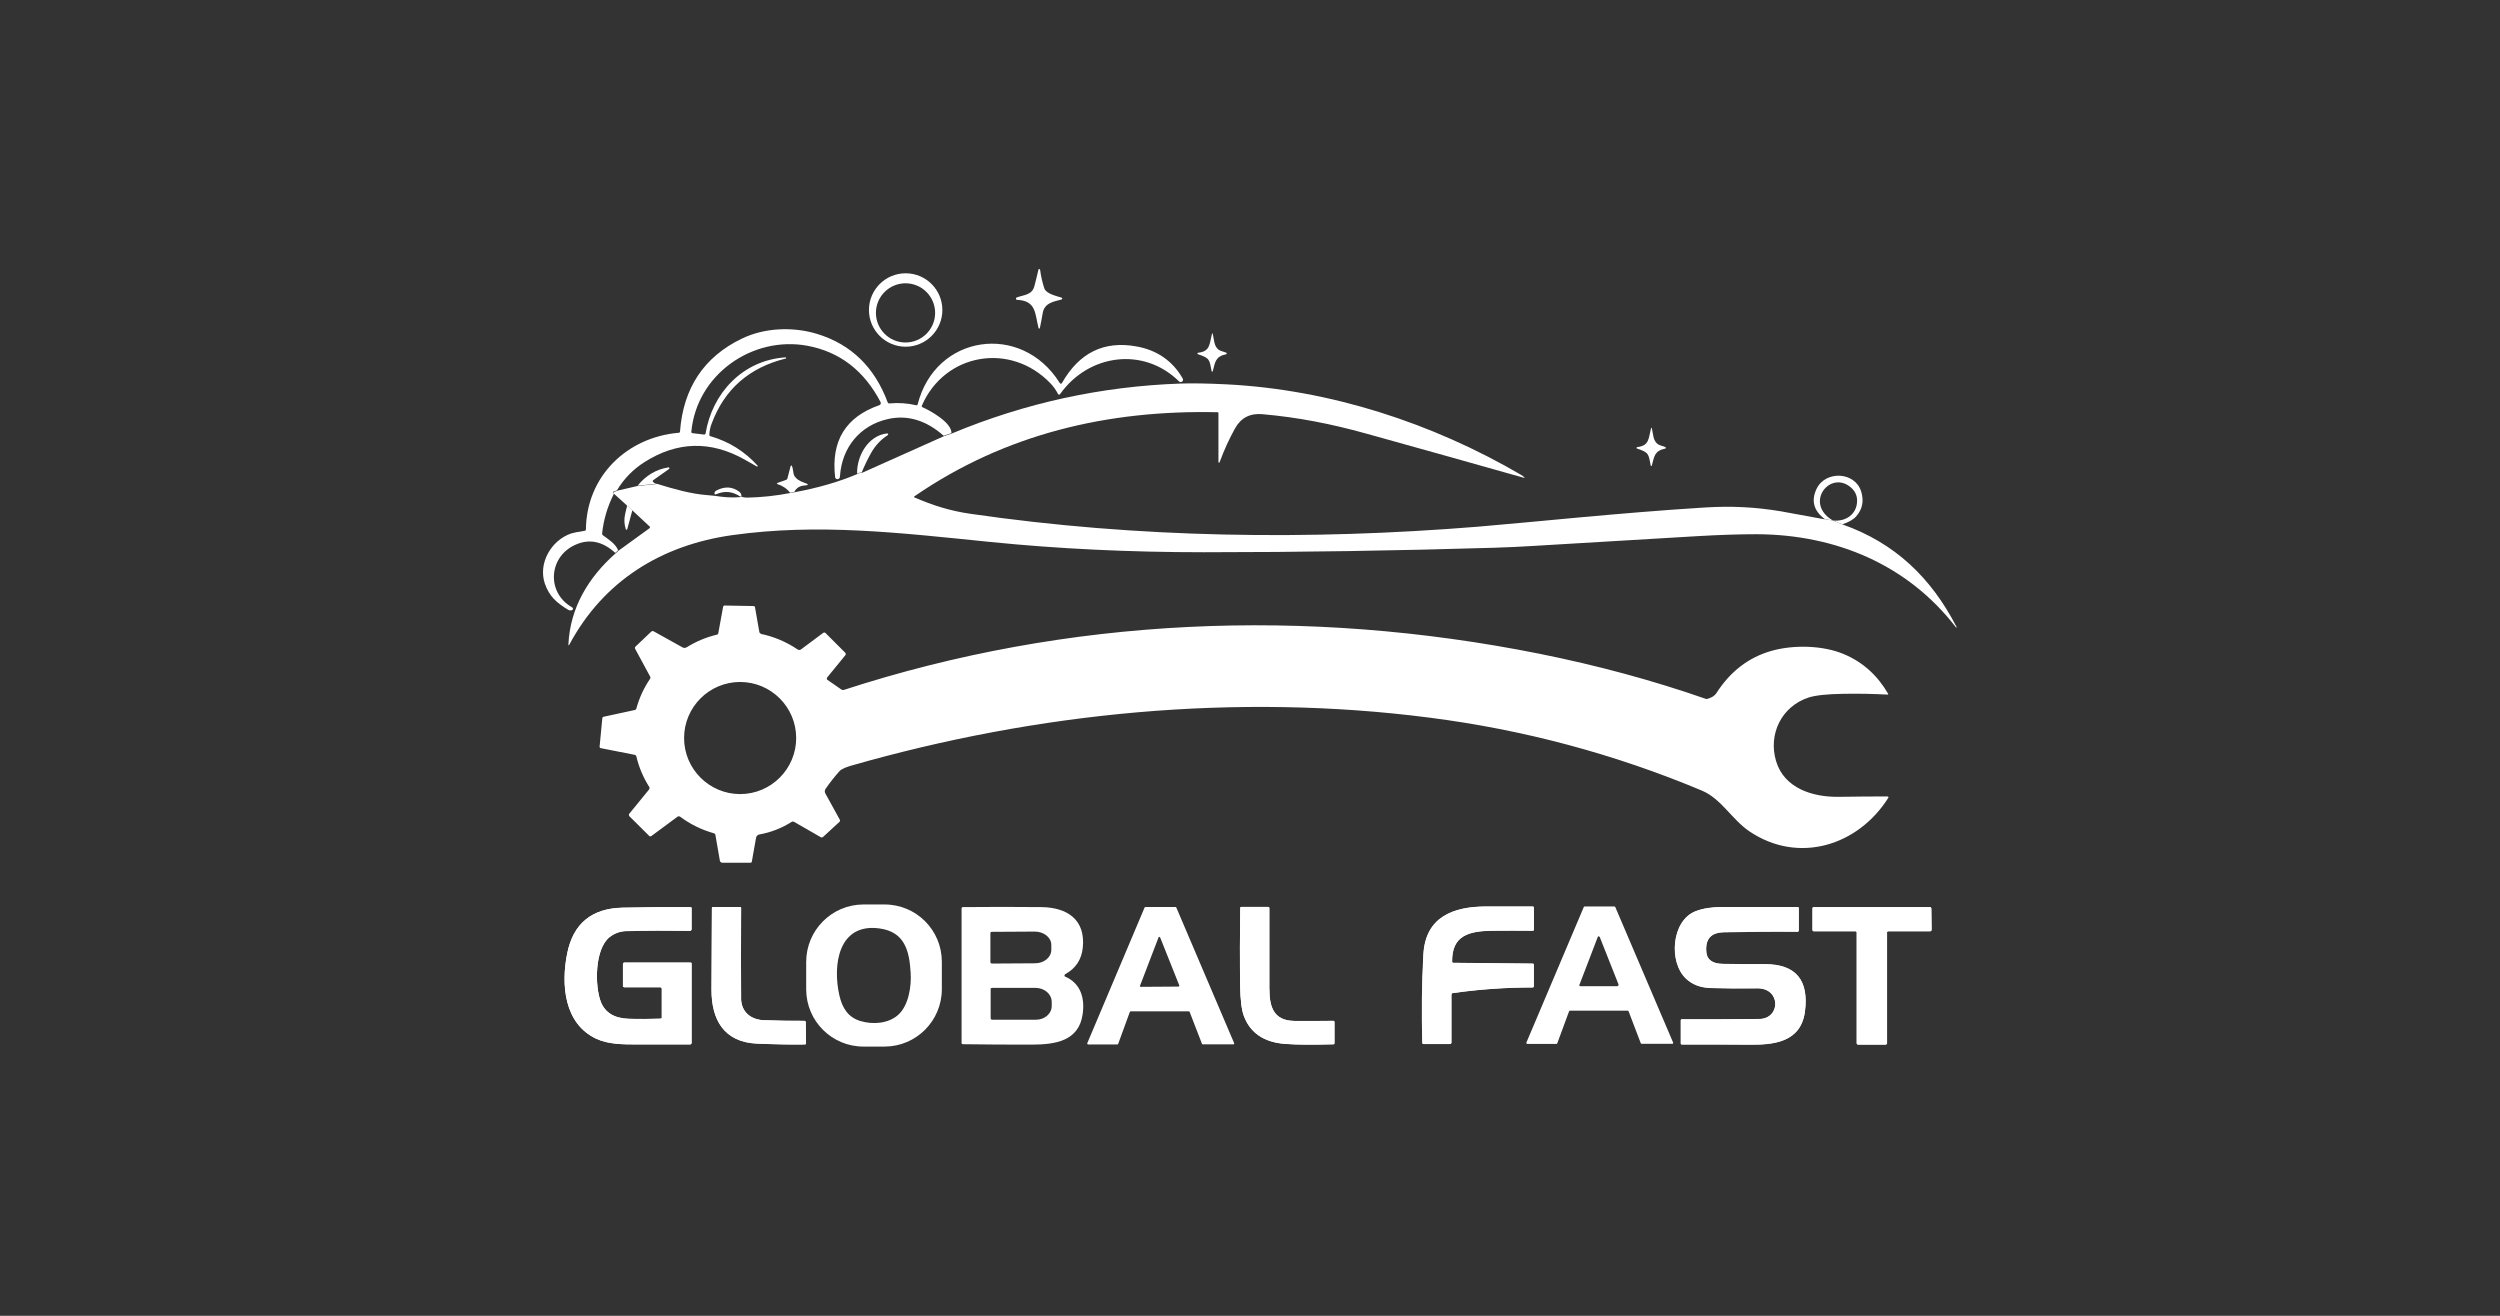
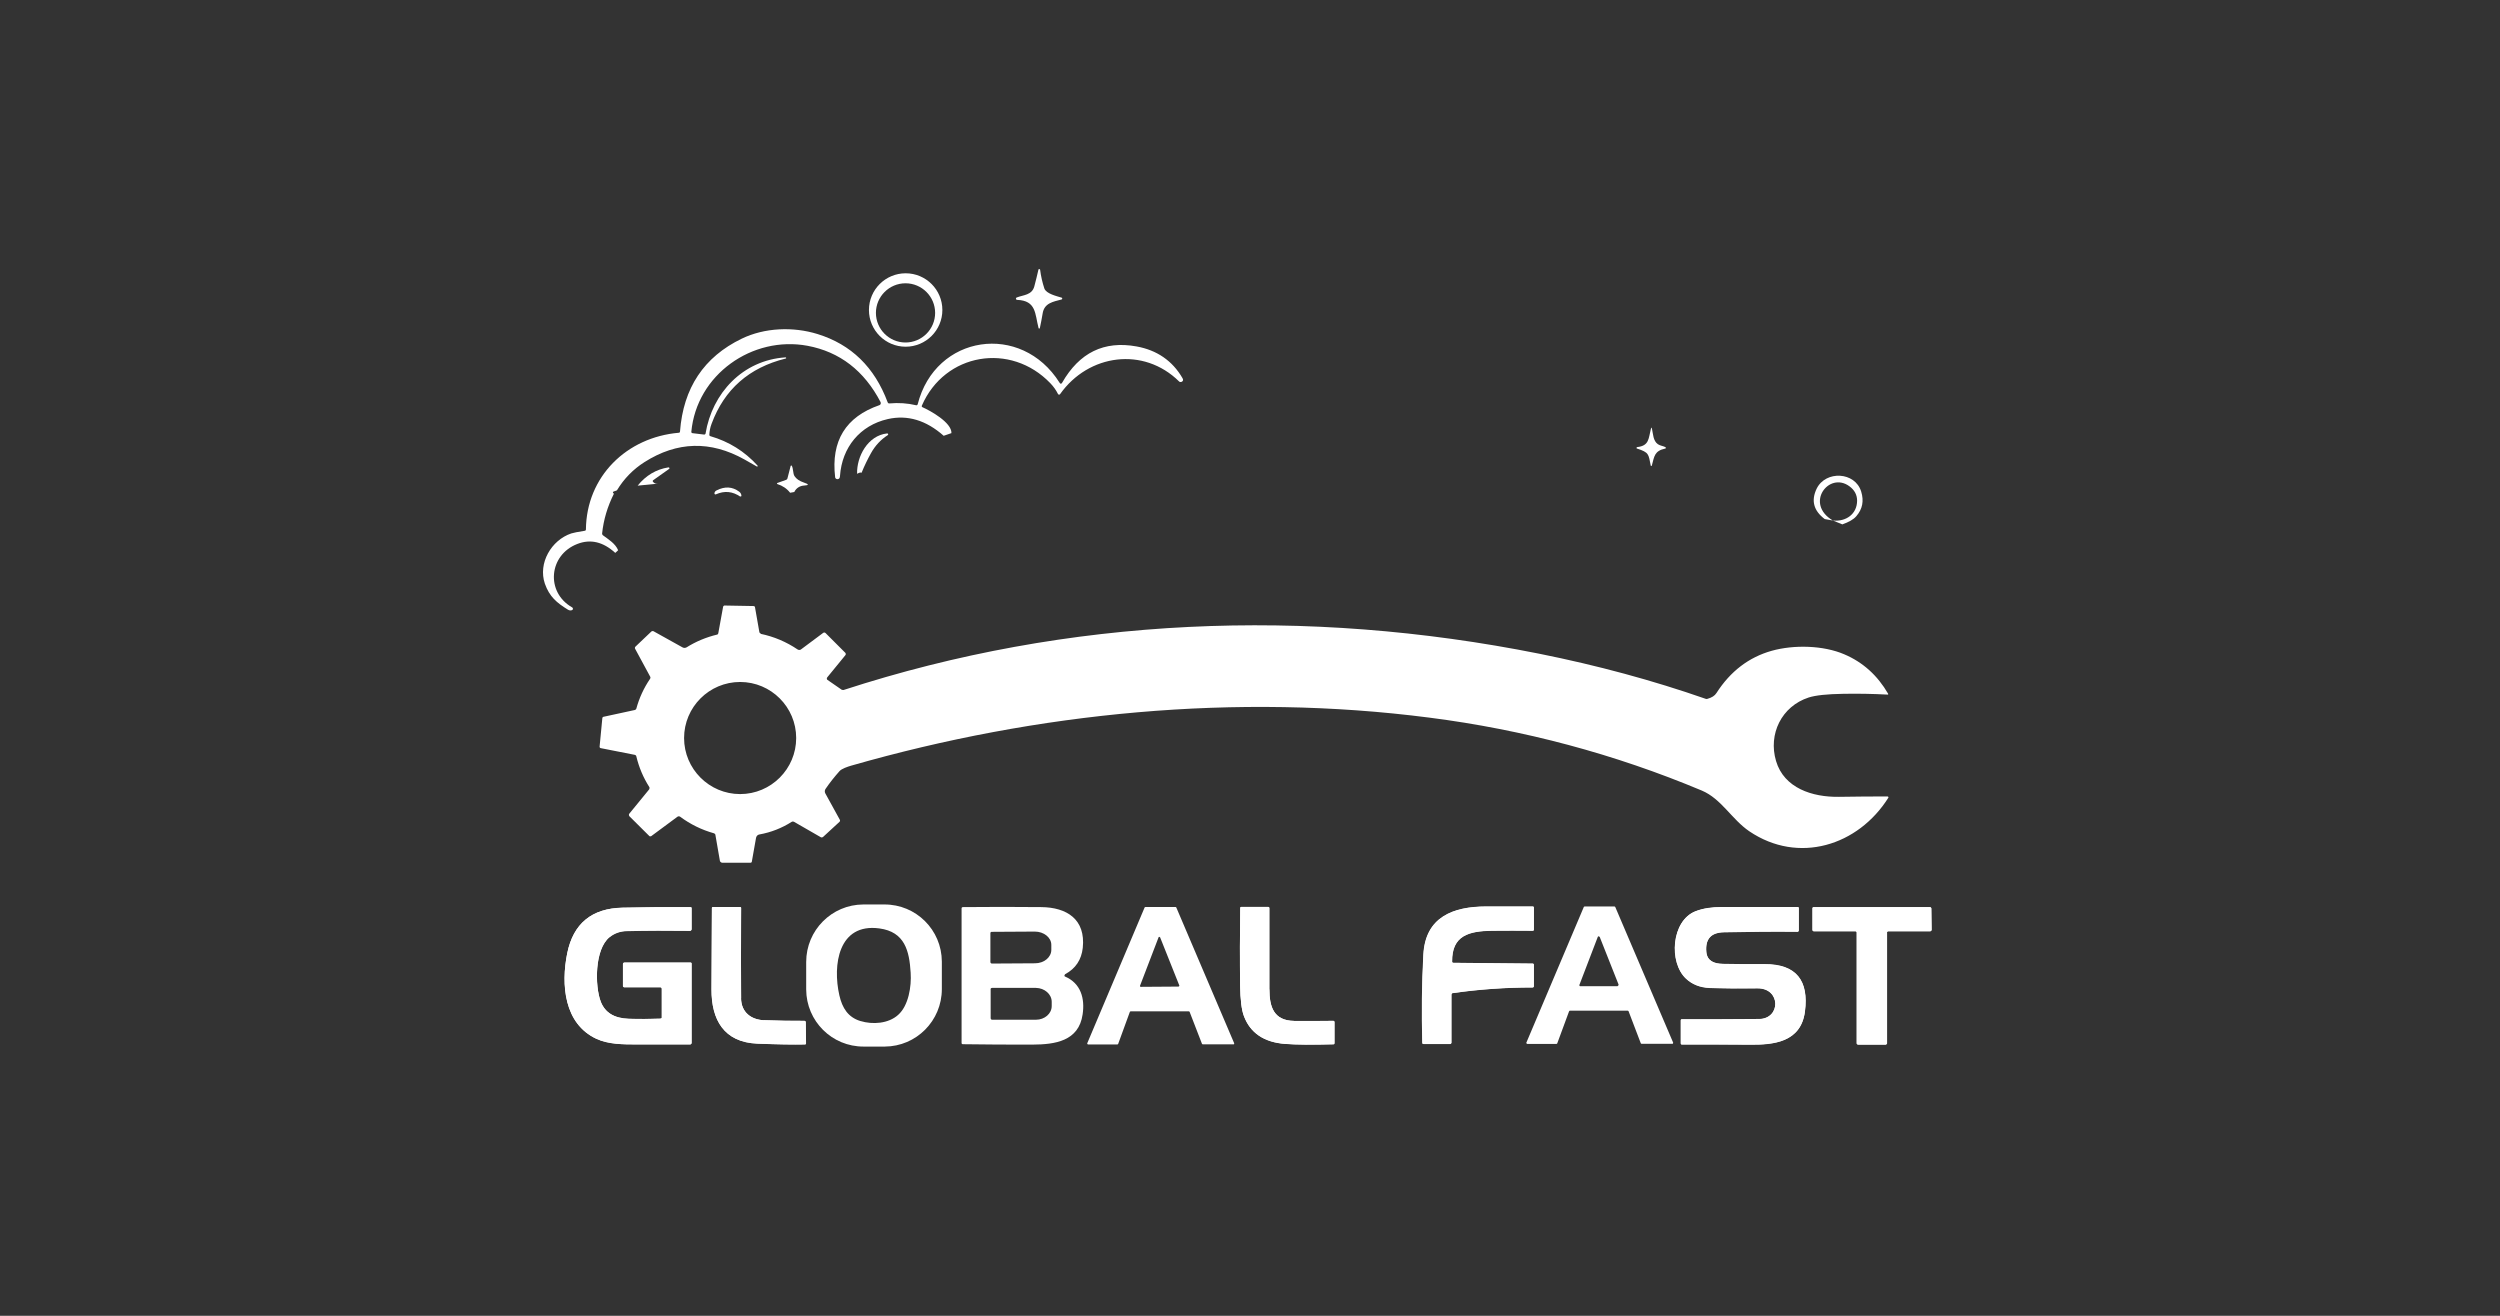
<svg xmlns="http://www.w3.org/2000/svg" id="Capa_1" data-name="Capa 1" viewBox="0 0 190 100">
  <rect x="0" y="0" width="190" height="100" fill="#333333" stroke="none" />
  <defs>
    <style>
      .cls-1 {
        fill: none;
      }

      .cls-1, .cls-2 {
        stroke-width: 0px;
      }

      .cls-2 {
        fill: #fff;
      }
    </style>
  </defs>
  <path class="cls-1" d="m79.24,23.83c.12-.8.8-.9,1.44-1.07.04,0,.06-.05.05-.09,0-.03-.03-.04-.05-.05-.36-.11-1.18-.29-1.31-.7-.15-.46-.25-.93-.32-1.42,0-.04-.04-.06-.08-.06-.03,0-.05.02-.05.05-.09.41-.19.82-.31,1.26-.18.68-.84.65-1.34.85-.05.02-.07.08-.05.13.01.03.05.06.08.06,1.47.06,1.35,1.06,1.63,2.14,0,.03.03.04.06.04.02,0,.03-.02.04-.04.09-.37.16-.74.21-1.1" vector-effect="non-scaling-stroke" />
  <path class="cls-1" d="m71.62,23.56c0-1.54-1.25-2.79-2.79-2.79h0c-1.54,0-2.79,1.25-2.79,2.79s1.25,2.79,2.79,2.79,2.79-1.25,2.79-2.79h0" vector-effect="non-scaling-stroke" />
  <path class="cls-1" d="m140.01,39.85c.51-.17.87-.38,1.08-.63.46-.54.58-1.16.37-1.87-.46-1.51-2.69-1.62-3.38-.23-.45.91-.24,1.68.61,2.32" vector-effect="non-scaling-stroke" />
  <path class="cls-1" d="m72.33,32.91c.03-.81-1.63-1.71-2.2-1.97-.06-.02-.07-.06-.05-.12,1.74-4.01,6.75-4.85,9.77-1.7.24.25.43.52.57.8.02.05.09.07.14.05.02,0,.03-.02.04-.03,2.15-3.05,6.35-3.62,9.04-.96.05.05.13.06.19.03.12-.06.14-.15.07-.28-.77-1.33-1.94-2.13-3.49-2.41-2.47-.44-4.36.48-5.66,2.76-.06.11-.12.11-.19,0-2.9-4.63-9.44-3.67-10.79,1.65-.01.05-.06.07-.11.06-.67-.16-1.35-.2-2.03-.14-.07,0-.12-.02-.14-.09-1-2.66-2.77-4.38-5.32-5.18-1.87-.58-4.03-.49-5.77.35-2.88,1.39-4.44,3.74-4.69,7.06,0,.06-.03.09-.09.09-3.96.35-7.02,3.32-7.06,7.35,0,.05-.04.09-.09.1-.52.08-.87.15-1.02.2-1.53.51-2.55,2.26-2.01,3.82.34,1,.9,1.45,1.76,1.98.1.06.2.07.3.03.06-.03.09-.1.06-.16-.01-.02-.03-.04-.05-.06-2.02-1.15-1.77-3.98.4-4.82,1-.39,1.96-.16,2.88.68" vector-effect="non-scaling-stroke" />
  <path class="cls-1" d="m71.72,33.13c-1.33-1.18-2.75-1.61-4.25-1.27-2.11.48-3.48,2.15-3.63,4.32,0,.08-.02.14-.05.18-.05.06-.12.08-.2.06-.06-.02-.11-.07-.12-.14-.32-2.76.8-4.59,3.37-5.48.08-.03.12-.12.09-.2,0,0,0-.01,0-.02-1.25-2.4-3.11-3.83-5.56-4.29-4.19-.78-8.43,2.19-8.83,6.54,0,.05.03.09.08.1l.91.11s.09-.03.09-.07c.5-3.08,2.83-5.59,6.08-5.8.02,0,.04.01.05.04s-.01.04-.04.05c-2.78.69-4.66,2.34-5.63,4.96-.11.29-.16.57-.17.83,0,.06.02.09.08.11,1.41.41,2.6,1.15,3.58,2.23.02.02.02.05,0,.07-.02.02-.04.02-.06,0-.3-.17-.6-.35-.93-.53-2.58-1.44-5.11-1.38-7.6.2-.85.54-1.55,1.25-2.09,2.14" vector-effect="non-scaling-stroke" />
  <path class="cls-1" d="m46.68,37.53c-.49.97-.79,1.98-.9,3.03,0,.05.02.1.06.13.43.32.95.63,1.16,1.14" vector-effect="non-scaling-stroke" />
  <path class="cls-1" d="m65.47,35.93c.23-.54.46-1.03.71-1.48.32-.58.75-1.03,1.28-1.38.03-.02.04-.06.02-.1-.01-.02-.04-.04-.07-.03-1.47.16-2.32,1.76-2.28,3.07" vector-effect="non-scaling-stroke" />
  <path class="cls-1" d="m56.34,37.71c0-.14-.05-.26-.17-.34-.52-.39-1.1-.42-1.72-.1-.11.05-.16.13-.16.22,0,.05.04.09.08.09.01,0,.03,0,.04,0,.66-.29,1.28-.23,1.86.18" vector-effect="non-scaling-stroke" />
  <path class="cls-1" d="m49.95,36.76c-.12.02-.23-.02-.33-.13-.04-.05-.04-.09.02-.13l1.2-.85s.04-.06.02-.09c-.01-.02-.04-.03-.07-.03-.94.16-1.72.62-2.34,1.39" vector-effect="non-scaling-stroke" />
  <path class="cls-1" d="m47.63,38.39c.02.07.02.11,0,.15,0,0-.05.19-.13.53-.09.38-.07.76.05,1.15,0,.03.04.05.07.04.02,0,.03-.02.04-.04l.39-1.44" vector-effect="non-scaling-stroke" />
-   <path class="cls-1" d="m139.3,39.56c1,.1,1.83-.49,1.84-1.5,0-.45-.19-.81-.58-1.1-1.57-1.16-3.43,1.33-1.26,2.6" vector-effect="non-scaling-stroke" />
  <path class="cls-1" d="m91.04,26.92c.93.3.87.42,1.05,1.31,0,.03.03.04.06.04.02,0,.03-.02.04-.03.18-.7.19-1.11,1.02-1.29.03,0,.05-.04.05-.07,0-.02-.02-.03-.03-.04-.19-.09-.42-.11-.57-.22-.37-.26-.37-.78-.45-1.17-.03-.12-.05-.12-.08,0-.19.71-.11,1.28-1.05,1.39-.03,0-.05.03-.05.06,0,.02.02.04.04.04" vector-effect="non-scaling-stroke" />
  <path class="cls-2" d="m98.35,77.59c-1.56-.02-1.88-1.08-1.88-2.4,0-2.06,0-4.11,0-6.17,0-.05-.03-.08-.08-.08h-2.04c-.06-.01-.09.02-.09.08-.03,1.96-.04,3.91-.01,5.87.01,1.09.11,1.87.29,2.34.48,1.28,1.53,1.99,3.13,2.11.84.06,2.06.07,3.68.03.05,0,.07-.03.07-.07v-1.62c0-.05-.04-.09-.09-.09,0,0,0,0,0,0-.99.02-1.98.02-2.97.01" vector-effect="non-scaling-stroke" />
  <path class="cls-2" d="m50.2,77.41c-.8.03-1.61.04-2.42.01-1.1-.03-1.81-.47-2.13-1.31-.45-1.17-.47-3.98.67-4.9.37-.3.8-.45,1.3-.46,1.56-.04,3.16-.04,4.81-.02.07,0,.13-.05.13-.12,0,0,0,0,0,0v-1.59c0-.06-.03-.08-.08-.08-1.72-.01-3.45,0-5.17.04-2.34.05-3.74,1.21-4.2,3.46-.48,2.39-.23,5.36,2.21,6.5.92.43,2.03.43,3.1.43,1.84,0,3.18,0,4.03,0,.06,0,.11-.05.11-.12v-6.02c0-.05-.03-.08-.08-.08h-5.02c-.07,0-.12.05-.12.12v1.68s.04.08.08.08h2.75c.07,0,.12.05.12.11,0,0,0,0,0,0v2.16c0,.07-.03.1-.1.1" vector-effect="non-scaling-stroke" />
  <path class="cls-2" d="m58.07,77.54c-1.01-.04-1.74-.62-1.75-1.67-.02-1.72-.02-4.01,0-6.85,0-.06-.03-.09-.08-.09h-2.06s-.08.02-.08.07c0,2.06-.02,4.13-.03,6.19-.01,2.31.95,4.02,3.48,4.12,1.54.06,2.75.08,3.62.06.06,0,.08-.03.08-.09l-.02-1.61s-.04-.09-.09-.09c-1.02,0-2.05-.01-3.08-.05" vector-effect="non-scaling-stroke" />
  <path class="cls-2" d="m110.35,73.07c-.02-2,1.3-2.32,3.03-2.34,1.03-.01,2.06-.01,3.09,0,.06,0,.09-.03.09-.09v-1.67c0-.05-.02-.08-.08-.08-1.18,0-2.37,0-3.55,0-2.5,0-4.61.8-4.76,3.66-.12,2.23-.14,4.46-.08,6.69,0,.07.03.1.1.1h2c.06,0,.1-.05.1-.1v-3.66c.01-.05.05-.1.1-.11,2.01-.29,4.03-.43,6.06-.43.07,0,.1-.03.1-.1v-1.63c0-.05-.02-.08-.07-.08l-6.04-.06c-.07,0-.11-.04-.11-.11" vector-effect="non-scaling-stroke" />
  <path class="cls-2" d="m130.93,73.26c-.62-.01-1.18-.2-1.25-.9-.09-.98.35-1.48,1.33-1.5,1.88-.04,3.75-.06,5.61-.04.05,0,.08-.04.08-.08h0s0-1.71,0-1.71c0-.05-.03-.08-.08-.08-1.93,0-3.86,0-5.79,0-.7,0-1.39.09-1.98.32-1.84.72-2.04,3.88-.72,5.11.47.44,1.07.68,1.8.71,1.05.04,2.26.05,3.62.03,1.81-.03,1.8,2.33.12,2.34-1.95.02-3.9.02-5.86.02-.06,0-.08.03-.08.08v1.75c.01.05.04.08.09.08,1.71,0,3.42-.01,5.12.01,1.89.03,3.93-.2,4.23-2.52.3-2.32-.64-3.6-3.06-3.59-1.06,0-2.13,0-3.19-.02" vector-effect="non-scaling-stroke" />
  <path class="cls-2" d="m143.41,70.86s.04-.09.09-.09h3.22s.09-.04.09-.09c0,0,0,0,0,0l-.02-1.65s-.04-.09-.09-.09h-8.85s-.09.03-.09.08h0s0,1.66,0,1.66c0,.05.04.09.09.09h3.18s.09.04.09.09v8.44s.04.09.09.09h2.12s.09-.04.09-.09v-8.44" vector-effect="non-scaling-stroke" />
  <path class="cls-2" d="m80.68,22.76c-.64.17-1.32.27-1.44,1.07-.06.36-.13.73-.21,1.1,0,.03-.03.04-.06.04-.02,0-.04-.02-.04-.04-.28-1.08-.16-2.08-1.63-2.14-.05,0-.09-.05-.09-.1,0-.04.03-.07.06-.08.5-.2,1.16-.17,1.34-.85.11-.43.22-.85.31-1.26,0-.04.05-.06.08-.05.03,0,.04.03.05.05.06.49.17.96.32,1.42.14.41.96.59,1.31.7.04.01.06.05.05.09,0,.02-.03.04-.05.05Z" />
  <path class="cls-2" d="m71.62,23.56c0,1.54-1.25,2.79-2.79,2.79h0c-1.54,0-2.79-1.25-2.79-2.79s1.25-2.79,2.79-2.79,2.79,1.25,2.79,2.79h0Zm-.55.22c0-1.24-1.01-2.25-2.25-2.25s-2.25,1.01-2.25,2.25,1.01,2.25,2.25,2.25h0c1.24,0,2.25-1.01,2.25-2.25h0Z" />
  <path class="cls-2" d="m72.33,32.91l-.61.21c-1.33-1.18-2.75-1.61-4.25-1.27-2.11.48-3.48,2.15-3.63,4.32,0,.08-.02.14-.05.18-.05.06-.12.08-.2.06-.06-.02-.11-.07-.12-.14-.32-2.76.8-4.59,3.37-5.48.08-.03.12-.12.09-.2,0,0,0-.01,0-.02-1.25-2.4-3.11-3.83-5.56-4.29-4.19-.78-8.43,2.19-8.83,6.54,0,.05.03.09.08.1l.91.11s.09-.03.09-.07c.5-3.08,2.83-5.59,6.08-5.8.02,0,.04.01.05.04s-.01.04-.04.05c-2.78.69-4.66,2.34-5.63,4.96-.11.29-.16.57-.17.83,0,.06.02.09.08.11,1.41.41,2.6,1.15,3.58,2.23.02.02.02.05,0,.07-.02.02-.04.02-.06,0-.3-.17-.6-.35-.93-.53-2.58-1.44-5.11-1.38-7.6.2-.85.54-1.55,1.25-2.09,2.14-.02.02-.09.04-.21.08-.05.01-.08.03-.09.06-.02.04,0,.08.07.12-.49.97-.79,1.98-.9,3.03,0,.05.02.1.06.13.43.32.95.63,1.16,1.14l-.22.2c-.92-.84-1.88-1.07-2.88-.68-2.18.84-2.42,3.67-.4,4.82.06.03.08.11.05.16-.01.02-.03.04-.06.05-.09.04-.19.03-.3-.03-.86-.53-1.41-.99-1.76-1.98-.53-1.56.49-3.31,2.01-3.82.16-.05.5-.12,1.02-.2.05,0,.09-.05.09-.1.04-4.03,3.1-7.01,7.06-7.35.05,0,.08-.03.09-.09.25-3.32,1.82-5.67,4.69-7.06,1.74-.84,3.9-.93,5.77-.35,2.55.79,4.33,2.52,5.32,5.18.03.07.07.1.14.09.69-.06,1.36-.02,2.03.14.05.01.09-.02.11-.06,1.34-5.32,7.88-6.28,10.79-1.65.06.1.13.1.19,0,1.31-2.29,3.19-3.21,5.66-2.76,1.54.28,2.72,1.08,3.49,2.41.08.13.05.23-.07.28-.06.03-.14.02-.19-.03-2.69-2.66-6.88-2.09-9.04.96-.03.05-.1.06-.14.02-.01-.01-.03-.02-.03-.04-.14-.28-.33-.55-.57-.8-3.02-3.15-8.03-2.31-9.77,1.7-.02.06,0,.1.05.12.57.25,2.23,1.16,2.2,1.97Z" />
-   <path class="cls-2" d="m92.09,28.23c-.18-.89-.12-1.01-1.05-1.31-.03,0-.04-.04-.03-.07,0-.02.02-.03.04-.04.94-.1.86-.67,1.05-1.39.03-.12.06-.12.08,0,.09.39.08.91.45,1.17.16.11.38.13.57.22.03.02.04.05.03.08,0,.02-.02.03-.04.03-.83.18-.83.59-1.02,1.29,0,.03-.03.04-.06.03-.02,0-.03-.02-.03-.04Z" />
-   <path class="cls-2" d="m138.68,39.45l.62.11.71.29c4.01,1.41,6.76,4.06,8.69,7.8,0,.01,0,.03,0,.04-.01,0-.03,0-.04,0h0c-3.68-4.79-9.15-7.06-15.13-7.09-1.2,0-2.73.04-4.58.15-4.08.24-8.16.48-12.25.73-1.1.07-2.17.12-3.19.15-7.34.22-14.67.34-22.01.34-5.65,0-11.06-.26-16.23-.78-7-.71-13.1-1.43-19.62-.52-5.4.76-9.78,3.48-12.37,8.3-.06.11-.09.1-.08-.02.13-2.72,1.48-5.04,3.59-6.9l.22-.2,2.36-1.71s.05-.08.02-.11c0,0,0,0-.01-.01l-1.31-1.22-.43-.39-.95-.86c-.07-.04-.1-.08-.07-.12.01-.02.04-.04.09-.06.12-.04.19-.06.21-.08l1.55-.36,1.49-.15c1.2.37,2.55.76,3.8.85.29.02.64.06,1.06.12.47.06.96.07,1.46.03-.04,0-.02-.02.07-.04.13.06.27.08.42.08,1.1-.02,2.2-.14,3.29-.35l.33-.06c1.73-.32,3.32-.77,4.76-1.38.16-.09.27-.12.33-.08l6.26-2.8.61-.21c5.57-2.32,11.36-3.58,17.38-3.79.9-.03,2.06-.01,3.49.06,7.85.4,15.63,2.93,22.4,6.89.09.05.17.12.24.19,0,0,0,.02,0,.03,0,0-.01,0-.02,0-4.06-1.15-8.06-2.27-12.02-3.37-2.7-.75-5.17-1.23-7.86-1.47-.95-.09-1.65.27-2.1,1.08-.45.81-.84,1.66-1.17,2.57,0,.02-.04.04-.06.03-.02,0-.03-.03-.03-.05v-3.7c.01-.05-.01-.08-.07-.08-8.31-.19-16.13,1.64-23.02,6.38-.06.04-.06.07,0,.1,1.39.6,2.67,1.01,4.25,1.24,12.76,1.85,25.7,2.02,38.54.98,3.9-.32,10.8-1.06,17.25-1.46,2.07-.13,3.88-.03,5.8.29.45.08,1.56.28,3.33.61Z" />
  <path class="cls-2" d="m65.47,35.93c-.06-.04-.17-.01-.33.08-.04-1.31.81-2.91,2.28-3.07.04,0,.08.02.08.06,0,.03,0,.06-.03.07-.53.34-.96.8-1.28,1.38-.25.45-.49.94-.71,1.48Z" />
  <path class="cls-2" d="m60.38,37.39l-.33.06c-.25-.32-.58-.54-.97-.66-.02,0-.03-.03-.03-.05,0-.01.01-.02.02-.03l.67-.24c.06-.02.1-.07.11-.13l.24-.93s.03-.04.06-.03c.01,0,.02.01.03.02.12.25.08.59.2.78.13.21.37.38.73.5.37.12.38.2.02.22-.34.02-.6.18-.76.48Z" />
  <path class="cls-2" d="m49.95,36.76l-1.49.15c.62-.77,1.4-1.24,2.34-1.39.04,0,.07.02.08.05,0,.03,0,.05-.03.07l-1.2.85c-.05.04-.06.08-.02.13.09.11.2.15.33.13Z" />
  <path class="cls-2" d="m140.01,39.85l-.71-.29c1,.1,1.83-.49,1.84-1.5,0-.45-.19-.81-.58-1.1-1.57-1.16-3.43,1.33-1.26,2.6l-.62-.11c-.85-.64-1.05-1.41-.61-2.32.69-1.39,2.92-1.28,3.38.23.22.71.1,1.33-.37,1.87-.21.25-.57.45-1.08.63Z" />
  <path class="cls-2" d="m56.34,37.71c-.08.02-.11.04-.07.04-.59-.41-1.21-.47-1.86-.18-.04.02-.09,0-.11-.04,0-.01,0-.02,0-.04,0-.09.06-.17.16-.22.63-.32,1.2-.29,1.72.1.11.08.17.2.17.34Z" />
-   <path class="cls-2" d="m47.63,38.39l.43.39-.39,1.44s-.04.05-.07.04c-.02,0-.03-.02-.04-.04-.12-.38-.14-.76-.05-1.15.08-.35.12-.53.13-.53.01-.03.01-.08,0-.15Z" />
  <path class="cls-2" d="m57.8,48.17c1.02.21,1.96.61,2.82,1.19.08.05.18.05.25,0l1.69-1.26c.05-.04.13-.04.18.01l1.52,1.52s.04.11,0,.15l-1.39,1.7c-.05.06-.04.15.02.2,0,0,0,0,.01,0l1.07.74s.09.03.14.02c17.12-5.57,35.19-6.29,52.86-2.76,4.43.89,8.65,2.03,12.66,3.43.05.02.1.02.14,0,.32-.09.55-.23.68-.44,1.06-1.65,2.46-2.72,4.2-3.21,1.68-.47,3.92-.42,5.52.27,1.41.6,2.52,1.6,3.33,3,.01.02,0,.05-.01.06,0,0-.02,0-.03,0-1.13-.06-2.25-.08-3.37-.06-1.23.02-2.1.11-2.63.28-2.06.67-3.09,2.78-2.48,4.83.61,2.06,2.76,2.75,4.78,2.72,1.24-.02,2.48-.03,3.7-.03.03,0,.06.03.06.06,0,.01,0,.02,0,.03-2.3,3.66-6.84,5.08-10.57,2.56-1.34-.91-2.12-2.47-3.62-3.1-6.61-2.77-13.52-4.62-20.7-5.54-14.66-1.89-29.78-.41-43.94,3.65-.24.07-.73.23-.89.42-.39.44-.75.89-1.06,1.35-.07.1-.07.23-.02.33l1.1,2c.04.07.03.13-.03.18l-1.25,1.15s-.09.04-.14.02l-2.05-1.18c-.06-.03-.13-.03-.18,0-.76.48-1.57.8-2.46.96-.13.02-.22.12-.25.25l-.32,1.81c0,.05-.05.09-.11.09h-2.15c-.09-.02-.16-.08-.17-.16l-.34-1.96c-.01-.06-.05-.1-.11-.12-.93-.26-1.79-.68-2.57-1.26-.06-.04-.14-.04-.2,0l-2,1.48s-.1.03-.13,0l-1.54-1.53s-.05-.12,0-.17l1.52-1.86s.05-.12.01-.17c-.46-.72-.79-1.5-.99-2.34-.01-.06-.06-.1-.11-.11l-2.59-.51c-.06-.01-.09-.05-.09-.12l.21-2.18s.03-.07.07-.08l2.4-.52c.05-.01.09-.05.11-.1.22-.81.57-1.57,1.04-2.26.04-.06.05-.13,0-.2l-1.13-2.09c-.03-.05-.02-.12.02-.16l1.22-1.16s.09-.05.15-.02l2.21,1.23c.1.06.22.05.31,0,.72-.45,1.49-.77,2.32-.97.05-.01.08-.05.09-.1l.37-2.03s.05-.08.09-.08l2.23.04c.05,0,.09.04.1.09l.33,1.88c.01.06.05.1.11.11Zm2.71,7.92c0-2.35-1.91-4.26-4.26-4.26h0c-2.35,0-4.26,1.91-4.26,4.26h0c0,2.35,1.91,4.26,4.26,4.26h0c2.35,0,4.26-1.91,4.26-4.26h0Z" />
  <path class="cls-2" d="m71.58,75.17c0,2.41-1.94,4.36-4.34,4.37h-1.6c-2.41.01-4.36-1.93-4.37-4.34h0s0-2.09,0-2.09c0-2.41,1.94-4.36,4.34-4.37h1.6c2.41-.01,4.36,1.93,4.37,4.34h0s0,2.09,0,2.09Zm-6.18,2.43c.92.28,2.12.2,2.86-.47.79-.7,1.02-2.16.95-3.2-.1-1.66-.44-3.11-2.38-3.37-3.12-.42-3.56,2.79-3.04,5.08.22.97.66,1.67,1.6,1.96Z" />
  <path class="cls-2" d="m96.48,75.19c0,1.32.32,2.38,1.88,2.4.99.01,1.99,0,2.97-.01.05,0,.09.04.09.09,0,0,0,0,0,0v1.62s-.03.07-.07.07c-1.61.05-2.84.04-3.68-.03-1.6-.12-2.65-.83-3.13-2.11-.18-.47-.27-1.25-.29-2.34-.02-1.96-.02-3.91.01-5.87,0-.06.03-.09.09-.09h2.04c.05.01.08.04.08.09,0,2.06,0,4.12,0,6.17Z" />
  <path class="cls-2" d="m50.3,77.31v-2.16c0-.07-.06-.12-.12-.12,0,0,0,0,0,0h-2.75s-.08-.03-.08-.07v-1.68c0-.07.05-.12.11-.12h5.02c.05,0,.08.03.08.08v6.02c0,.06-.05.12-.11.12-.85,0-2.19,0-4.03,0-1.07,0-2.18,0-3.1-.43-2.45-1.14-2.7-4.11-2.21-6.5.46-2.26,1.86-3.41,4.2-3.46,1.73-.04,3.45-.06,5.17-.04.06,0,.08.03.08.08v1.59c0,.07-.05.13-.12.13,0,0,0,0,0,0-1.65-.02-3.25-.02-4.81.02-.5.01-.93.17-1.3.46-1.15.92-1.12,3.73-.67,4.9.32.84,1.03,1.27,2.13,1.31.81.02,1.61.02,2.42-.01.07,0,.1-.04.1-.1Z" />
  <path class="cls-2" d="m56.32,75.87c.01,1.04.75,1.63,1.75,1.67,1.03.04,2.06.06,3.08.05.05,0,.09.04.09.09l.02,1.61c0,.06-.03.09-.08.09-.88.02-2.09,0-3.62-.06-2.54-.1-3.49-1.82-3.48-4.12,0-2.06.02-4.12.03-6.19,0-.05.03-.07.08-.07h2.06c.06,0,.09.03.08.09-.02,2.85-.02,5.13,0,6.85Z" />
  <path class="cls-2" d="m80.94,74.05s-.06.09-.04.13c.01.02.03.03.05.04,1.2.52,1.51,1.67,1.33,2.87-.29,2.05-2.12,2.29-3.79,2.3-1.77,0-3.54,0-5.31-.03-.07,0-.1-.04-.1-.1v-10.21c0-.07.03-.11.11-.11,1.99-.02,3.97-.02,5.95,0,1.93.02,3.38.92,3.15,3.1-.1.9-.54,1.57-1.34,2Zm-5.67-3.13v2.21c.01.05.06.1.11.1l3.28-.02c.69,0,1.24-.46,1.24-1.02,0,0,0,0,0,0v-.38c0-.56-.57-1.01-1.25-1.01l-3.28.02c-.06,0-.1.04-.1.1,0,0,0,0,0,0Zm.02,4.27v2.19c0,.07.05.12.11.12,0,0,0,0,0,0h3.33c.66,0,1.2-.46,1.2-1.04v-.32c0-.58-.54-1.05-1.2-1.06h-3.33c-.07,0-.12.05-.12.11Z" />
  <path class="cls-2" d="m85.87,76.9l-.89,2.44s-.03.04-.06.04h-2.23s-.06-.03-.06-.06c0,0,0-.02,0-.03l4.36-10.32s.03-.04.06-.04h2.29s.05.01.06.04l4.4,10.32s0,.07-.03.08c0,0-.02,0-.02,0h-2.34s-.05-.01-.06-.04l-.94-2.43s-.03-.04-.06-.04h-4.41s-.05,0-.06.04Zm.77-1.98s0,.07.04.08c0,0,.01,0,.02,0l2.87-.02s.06-.03.06-.06c0,0,0-.02,0-.02l-1.46-3.66s-.05-.05-.08-.04c-.02,0-.03.02-.04.04l-1.41,3.68Z" />
  <path class="cls-2" d="m110.46,73.18l6.04.06c.05,0,.08.03.08.08v1.63c0,.07-.04.1-.11.1-2.03,0-4.05.14-6.06.43-.05,0-.09.05-.09.11v3.66c-.01.05-.06.1-.11.1h-2c-.07,0-.1-.03-.1-.1-.06-2.24-.04-4.47.08-6.69.15-2.87,2.26-3.65,4.76-3.66,1.18,0,2.37,0,3.55,0,.05,0,.08.03.08.08v1.67c0,.06-.03.09-.09.09-1.03-.01-2.06-.01-3.09,0-1.74.03-3.06.35-3.03,2.34,0,.07.04.1.11.11Z" />
  <path class="cls-2" d="m118.3,79.34h-2.23s-.07-.04-.07-.07c0,0,0-.02,0-.02l4.37-10.32s.03-.04.06-.04h2.27s.05.02.06.04l4.4,10.31s0,.07-.04.09c0,0-.02,0-.02,0h-2.34s-.05-.01-.06-.04l-.93-2.44s-.03-.04-.06-.04h-4.4s-.05.02-.06.05l-.9,2.44s-.03.04-.06.04Zm1.73-4.49s0,.09.05.1c0,0,.02,0,.03,0h2.82s.08-.05.08-.1c0,0,0-.02,0-.03l-1.43-3.61s-.06-.06-.1-.05c-.02,0-.04.03-.05.05l-1.39,3.63Z" />
  <path class="cls-2" d="m129.68,72.35c.07.71.63.89,1.25.9,1.06.02,2.13.03,3.19.02,2.42-.01,3.36,1.27,3.06,3.59-.3,2.32-2.34,2.55-4.23,2.52-1.71-.02-3.41,0-5.12-.01-.05,0-.08-.03-.08-.08v-1.75c-.01-.05.01-.08.07-.08,1.96,0,3.91,0,5.86-.02,1.68-.01,1.69-2.36-.12-2.34-1.36.02-2.57,0-3.62-.03-.73-.03-1.33-.26-1.8-.71-1.32-1.23-1.11-4.39.72-5.11.59-.23,1.27-.32,1.98-.32,1.93,0,3.86,0,5.79,0,.05,0,.08.03.08.08v1.71s-.04.08-.09.08h0c-1.86-.02-3.73,0-5.61.04-.98.02-1.42.52-1.33,1.5Z" />
  <path class="cls-2" d="m143.41,70.86v8.44s-.05.09-.1.09h-2.12s-.09-.04-.09-.08h0s0-8.44,0-8.44c0-.05-.04-.09-.09-.09h-3.18s-.09-.04-.09-.09h0s0-1.66,0-1.66c0-.05.04-.09.09-.09h8.85s.09.05.09.1l.02,1.65s-.04.09-.09.09c0,0,0,0,0,0h-3.22s-.09.04-.09.09h0Z" />
  <path class="cls-2" d="m125.46,35.4c-.18-.89-.12-1.01-1.05-1.31-.03,0-.04-.04-.03-.07,0-.02.02-.03.04-.04.94-.1.86-.67,1.05-1.39.03-.12.06-.12.08,0,.09.39.08.91.45,1.17.16.11.38.13.57.22.03.02.04.05.03.08,0,.02-.02.03-.04.03-.83.18-.83.59-1.02,1.29,0,.03-.03.04-.06.03-.02,0-.03-.02-.03-.04Z" />
</svg>